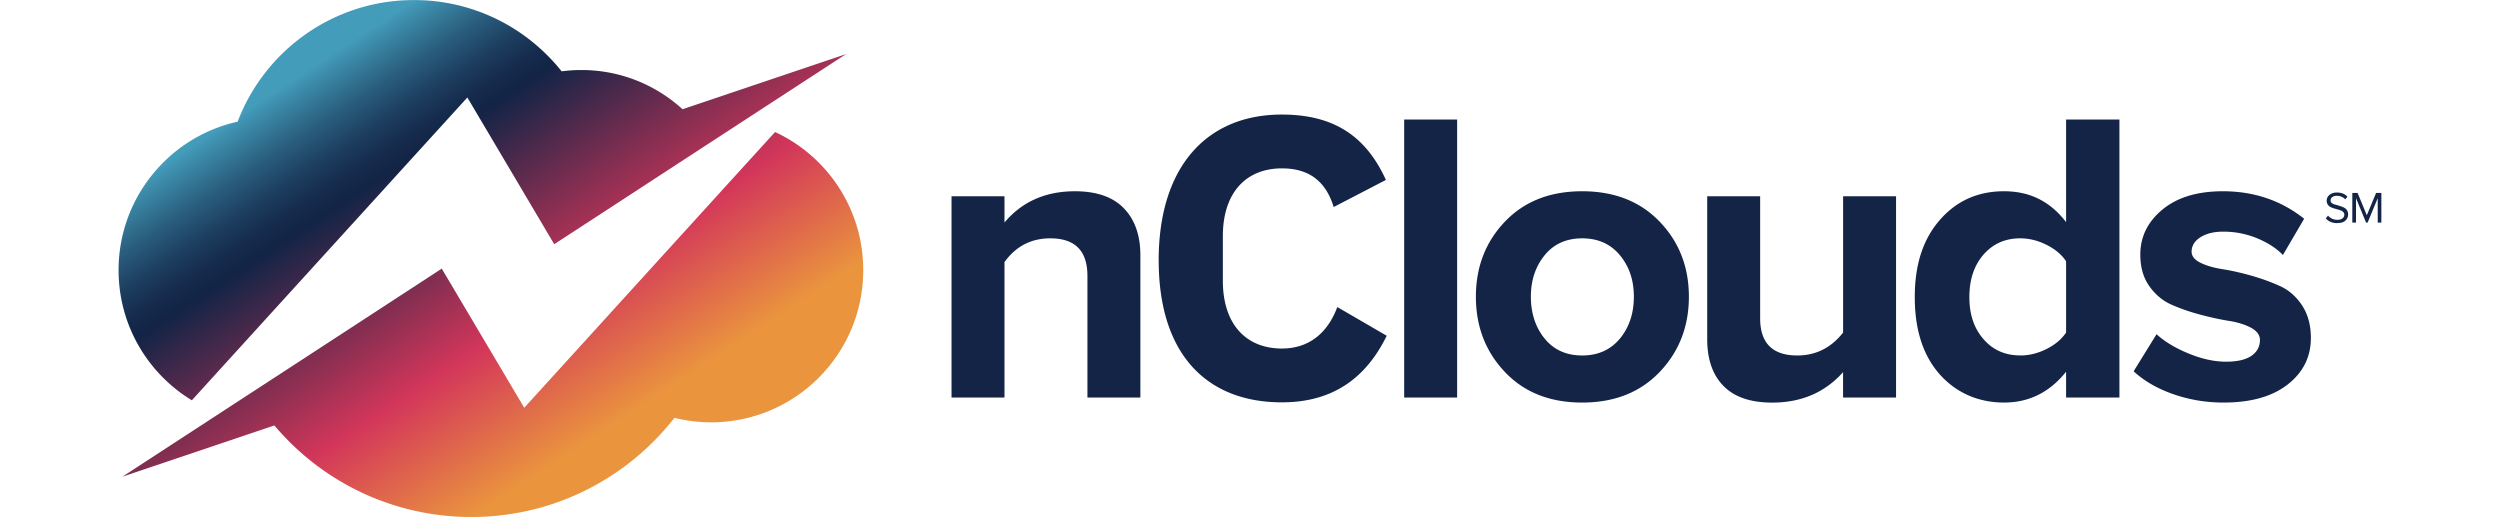
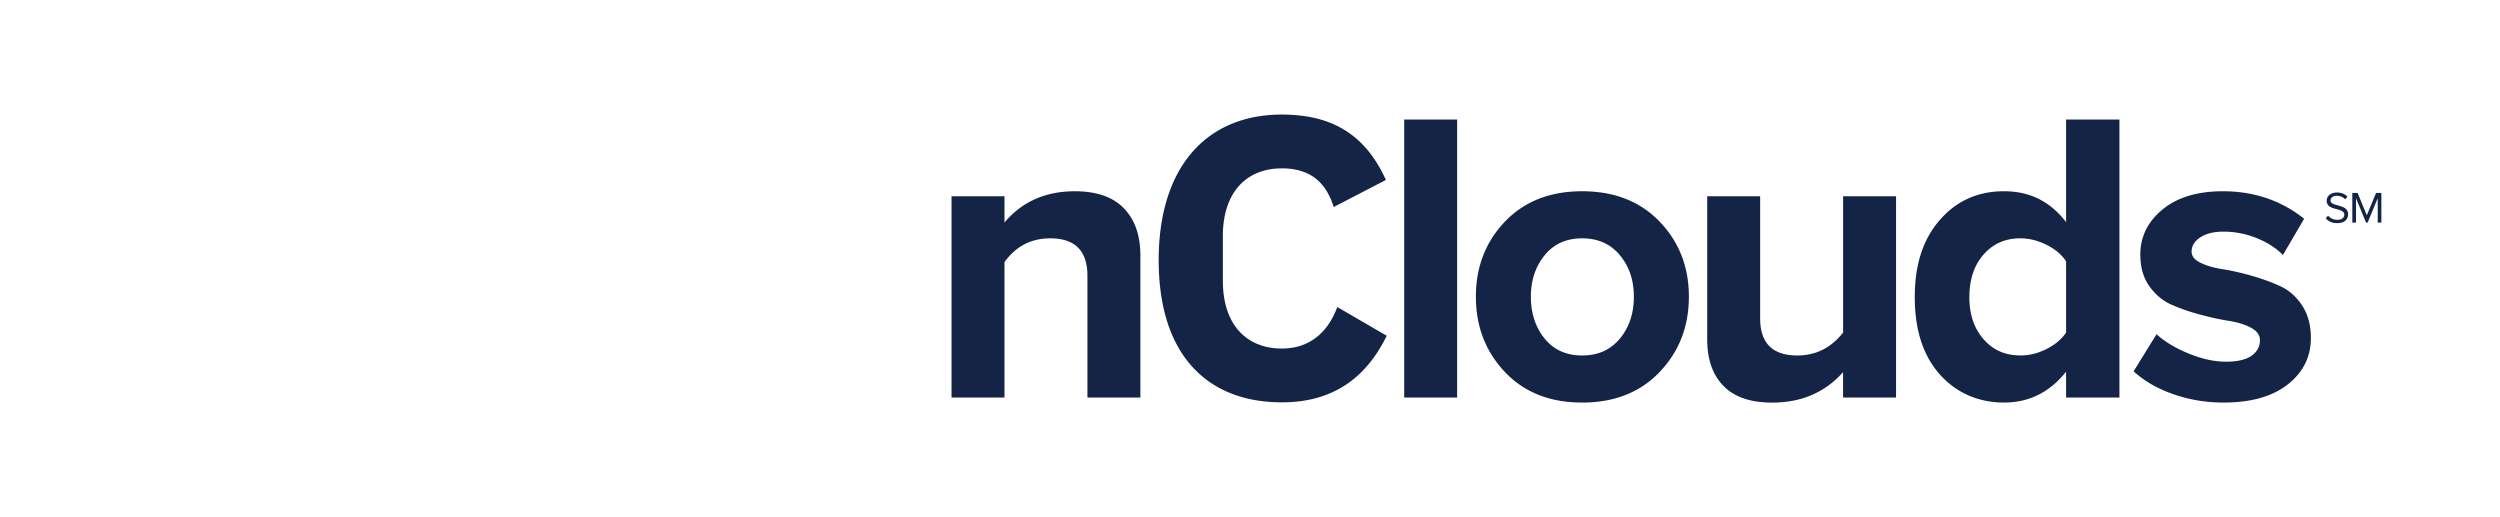
<svg xmlns="http://www.w3.org/2000/svg" xmlns:xlink="http://www.w3.org/1999/xlink" height="517" viewBox="27.5 16.974 521 119.036" width="2500">
  <linearGradient id="a" gradientUnits="userSpaceOnUse" x1="70.6" x2="129.75" y1="31.96" y2="122.3">
    <stop offset=".01" stop-color="#449cbb" />
    <stop offset=".04" stop-color="#3c8aa9" />
    <stop offset=".12" stop-color="#2a5e7e" />
    <stop offset=".19" stop-color="#1d3e5f" />
    <stop offset=".25" stop-color="#152a4c" />
    <stop offset=".29" stop-color="#132446" />
    <stop offset=".53" stop-color="#822e51" />
    <stop offset=".71" stop-color="#d3365a" />
    <stop offset="1" stop-color="#ea943e" />
  </linearGradient>
  <linearGradient id="b" x1="86.41" x2="145.55" xlink:href="#a" y1="21.62" y2="111.95" />
-   <path d="m198.95 79.19c0 19.34-15.68 35.02-35.02 35.02-2.91 0-5.75-.36-8.45-1.03-.75.96-1.53 1.9-2.34 2.81a59.487 59.487 0 0 1 -20.37 14.94c-7.35 3.27-15.49 5.08-24.06 5.08-3.38 0-6.7-.28-9.92-.83-14.06-2.37-26.44-9.68-35.28-20.09-.05-.05-.09-.11-.14-.16l-34.99 11.8 22.35-14.56 7.26-4.73 15.14-9.86 24.32-15.85 4.09-2.67.36-.24 4.81 8.11 2.98 5.03 3.62 6.1.88 1.48 6.71 11.32 8.33-9.16 4.45-4.89 4.92-5.41 2.47-2.72 24.92-27.4 1.61-1.77 11.05-12.14a35.124 35.124 0 0 1 18.98 22.23c.86 3.04 1.32 6.24 1.32 9.55z" fill="url(#a)" />
-   <path d="m194.98 29.44-23.77 15.48-7.57 4.93-1.55 1.01-23.58 15.37-8.86 5.77-1.85 1.2-4.8-8.11-5.61-9.48-7.48-12.63-2.11-3.56-17.17 18.87-.54.6-7.8 8.57-19.51 21.44-9.08 9.98-9.33 10.26c-8.33-5.06-14.38-13.49-16.26-23.41-.4-2.12-.61-4.31-.61-6.55 0-16.73 11.73-30.71 27.41-34.19a43.507 43.507 0 0 1 15.21-19.81c6.89-4.98 15.3-7.98 24.4-8.18.33 0 .66-.01.99-.01a43.219 43.219 0 0 1 25.31 8.13c3.26 2.35 6.19 5.14 8.69 8.28 1.5-.2 3.02-.3 4.57-.3 8.38 0 16.05 2.99 22.03 7.95.42.35.84.71 1.24 1.08l1.85-.63 35.79-12.07z" fill="url(#b)" />
  <path d="m262.76 108.51h-12.19v-28.02c0-5.76-2.85-8.64-8.54-8.64-4.41 0-7.93 1.82-10.56 5.47v31.19h-12.19v-46.35h12.19v6.05c4.03-4.8 9.44-7.2 16.22-7.2 4.99 0 8.75 1.31 11.28 3.93s3.79 6.24 3.79 10.84v32.72zm72.93 0h-12.19v-64.01h12.19zm46.64-5.9c-4.48 4.7-10.43 7.05-17.85 7.05s-13.36-2.35-17.8-7.05c-4.45-4.7-6.67-10.48-6.67-17.32s2.22-12.6 6.67-17.27 10.38-7.01 17.8-7.01 13.37 2.34 17.85 7.01 6.72 10.43 6.72 17.27-2.24 12.62-6.72 17.32zm-26.49-7.68c2.11 2.59 4.99 3.89 8.64 3.89s6.54-1.3 8.69-3.89c2.14-2.59 3.21-5.81 3.21-9.64s-1.07-6.96-3.21-9.55-5.04-3.89-8.69-3.89-6.53 1.3-8.64 3.89-3.17 5.77-3.17 9.55 1.06 7.05 3.17 9.64zm80.9 13.58h-12.19v-5.85c-4.16 4.67-9.6 7.01-16.31 7.01-4.99 0-8.73-1.28-11.23-3.84s-3.74-6.14-3.74-10.75v-32.92h12.19v28.12c0 5.69 2.85 8.54 8.54 8.54 4.29 0 7.8-1.76 10.56-5.28v-31.38h12.19v46.35zm51.44 0h-12.28v-5.95c-3.78 4.74-8.54 7.1-14.3 7.1s-10.94-2.16-14.78-6.48-5.76-10.25-5.76-17.8 1.92-13.34 5.76-17.75 8.76-6.62 14.78-6.62 10.65 2.37 14.3 7.1v-23.61h12.28zm-22.84-9.69c2.05 0 4.06-.49 6.05-1.49 1.98-.99 3.49-2.26 4.51-3.79v-16.41c-1.02-1.54-2.53-2.8-4.51-3.79s-4-1.49-6.05-1.49c-3.45 0-6.27 1.25-8.45 3.74-2.18 2.5-3.26 5.76-3.26 9.79s1.09 7.2 3.26 9.69c2.17 2.5 4.99 3.74 8.45 3.74zm46.83 10.84c-4.03 0-7.89-.64-11.56-1.92-3.68-1.28-6.73-3.04-9.16-5.28l5.28-8.54c1.79 1.66 4.22 3.14 7.29 4.41 3.07 1.28 5.98 1.92 8.73 1.92 2.56 0 4.49-.45 5.81-1.34 1.31-.9 1.97-2.11 1.97-3.65 0-1.15-.69-2.09-2.06-2.83-1.38-.73-3.07-1.26-5.09-1.58s-4.22-.8-6.62-1.44-4.61-1.41-6.62-2.3c-2.02-.9-3.71-2.32-5.09-4.27s-2.06-4.37-2.06-7.25c0-4.09 1.69-7.55 5.09-10.36 3.39-2.81 8.03-4.22 13.92-4.22 7.16 0 13.4 2.11 18.71 6.33l-4.89 8.35c-1.47-1.54-3.44-2.81-5.9-3.84a20.233 20.233 0 0 0 -7.82-1.54c-2.18 0-3.93.43-5.28 1.3-1.34.86-2.02 1.97-2.02 3.31 0 1.02.67 1.87 2.02 2.54 1.34.67 3.04 1.17 5.09 1.49s4.25.82 6.62 1.49 4.57 1.47 6.62 2.4 3.74 2.42 5.09 4.46c1.34 2.05 2.02 4.54 2.02 7.49 0 4.35-1.78 7.92-5.33 10.7s-8.46 4.17-14.73 4.17zm-245.2-32.71c0-21.66 11.11-33.6 28.36-33.6 11.75 0 19.28 4.77 23.96 15.05l-12.02 6.24c-1.65-5.32-5.05-8.9-11.93-8.9-8.17 0-13.59 5.51-13.59 15.6v10.28c0 10.1 5.42 15.6 13.59 15.6 6.88 0 10.83-4.31 12.76-9.55l11.38 6.61c-4.77 9.73-12.39 15.33-24.14 15.33-17.26 0-28.36-11.02-28.36-32.68zm271.35-8.6c-1.11 0-1.98-.36-2.62-1.09l.5-.65c.58.65 1.3.97 2.15.97.55 0 .96-.12 1.22-.35.26-.24.39-.51.39-.82 0-.24-.08-.44-.23-.6s-.34-.29-.58-.38-.5-.18-.78-.25c-.29-.08-.58-.16-.87-.25s-.55-.2-.79-.33-.43-.31-.58-.55-.23-.52-.23-.85c0-.56.22-1.02.67-1.37.44-.35 1-.53 1.68-.53 1.02 0 1.83.32 2.43.95l-.51.63c-.5-.55-1.16-.82-1.98-.82-.41 0-.75.1-1.01.3s-.39.46-.39.78c0 .24.1.44.3.59.2.16.45.27.75.35s.62.17.97.28.68.23.97.36c.3.13.55.33.75.61s.3.62.3 1.01c0 .56-.21 1.03-.62 1.42s-1.05.58-1.9.58zm10.18-.12h-.85v-5.63l-2.33 5.63h-.35l-2.32-5.63v5.63h-.85v-6.83h1.22l2.12 5.14 2.13-5.14h1.22v6.83z" fill="#132446" />
</svg>